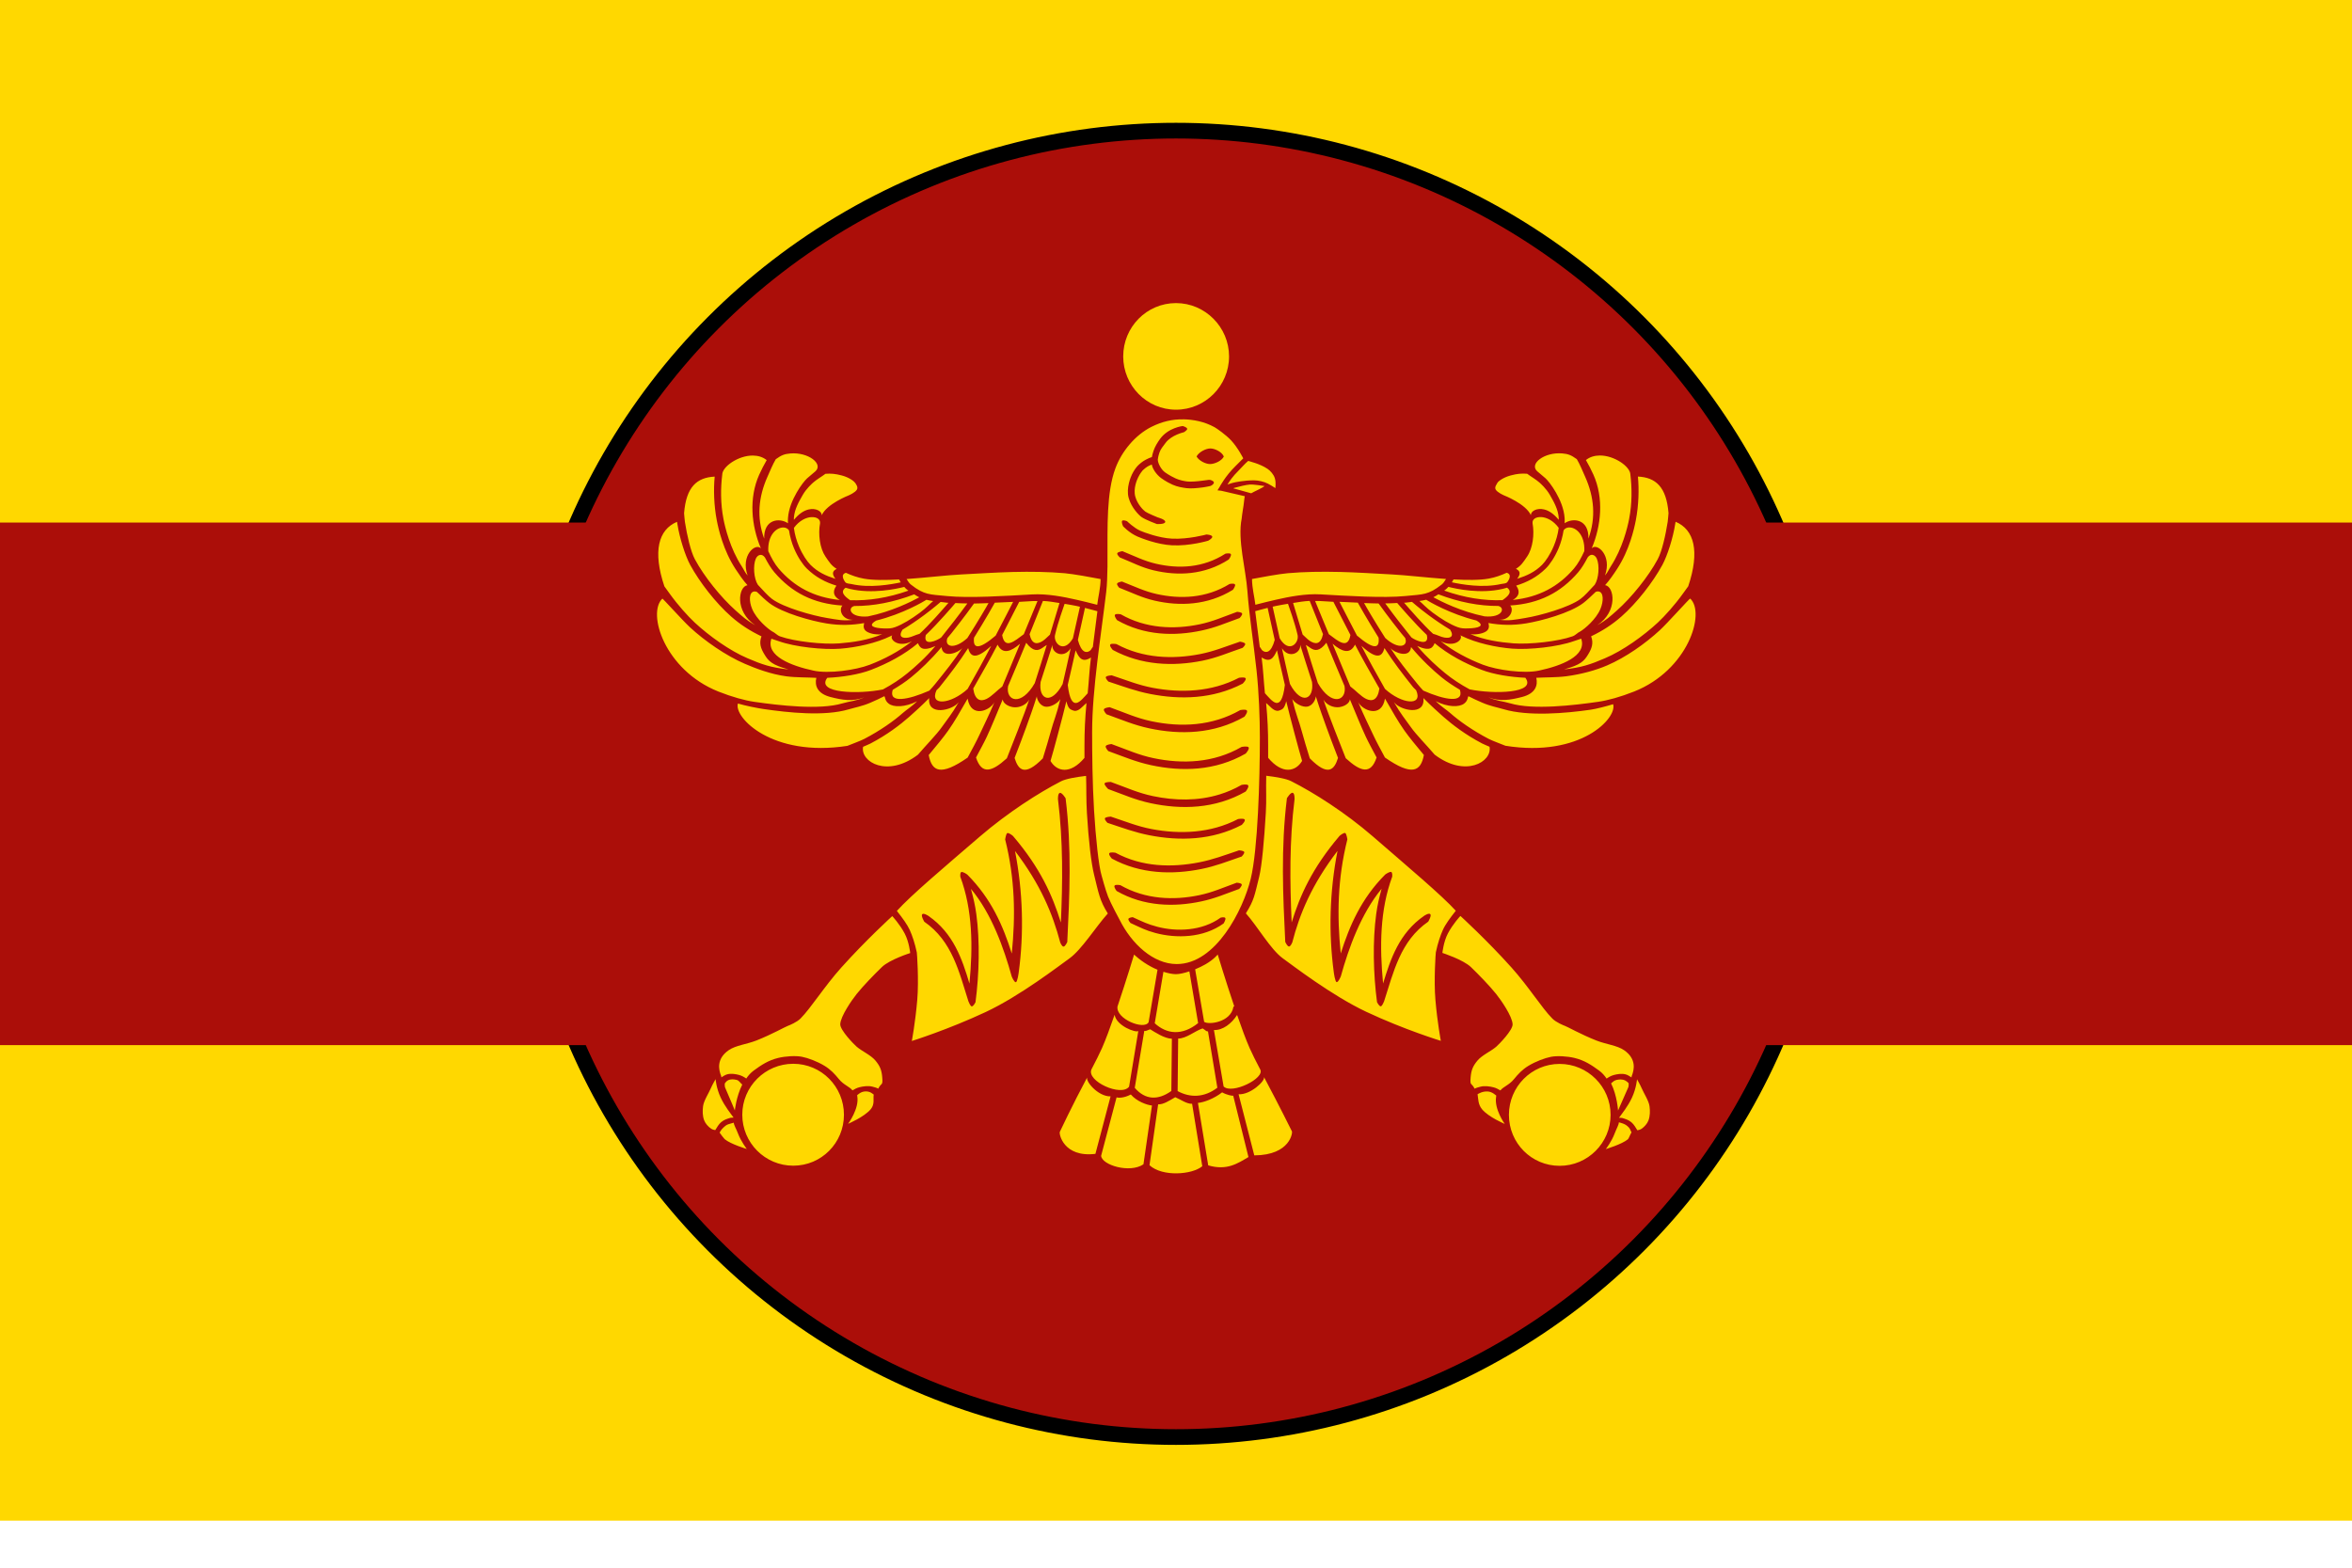
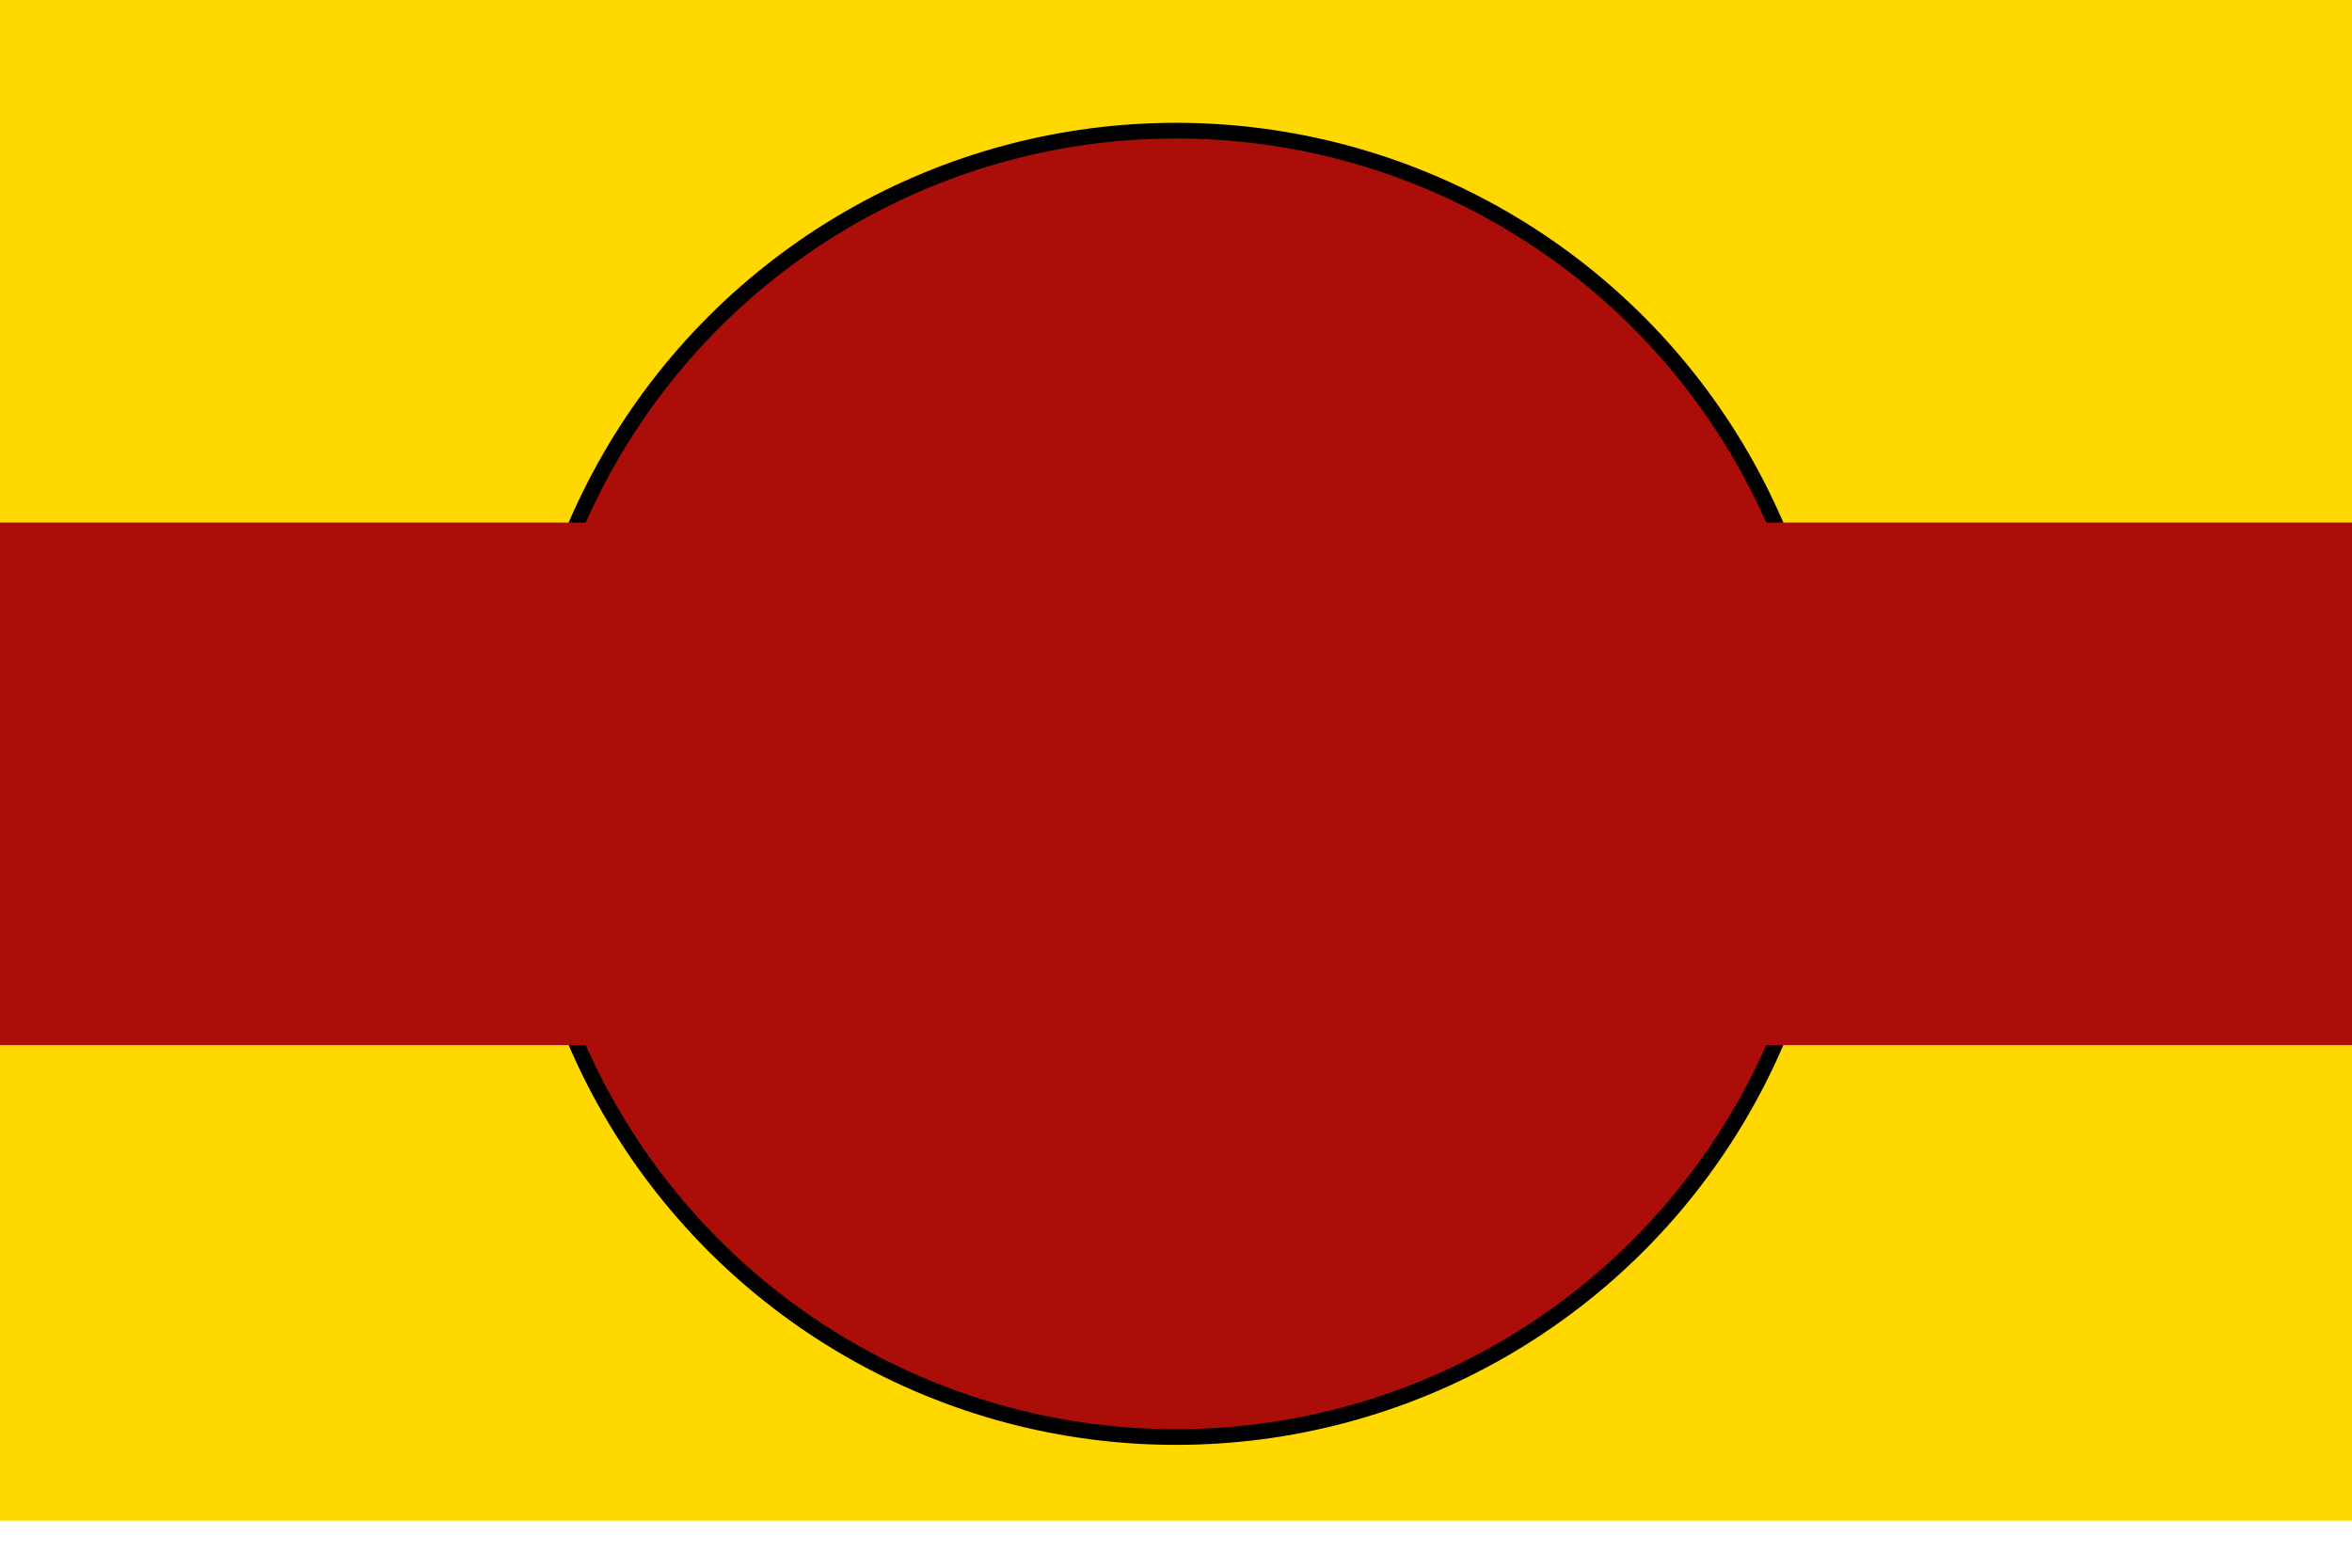
<svg xmlns="http://www.w3.org/2000/svg" width="900" height="600" version="1.1">
  <title>GeoBrol - Drapeau de l'Empire Perse (fictif)</title>
  <style>.f{ fill: #ffd800; }
    .h { fill: #ab0e09; }</style>
  <rect class="f" y="-18" width="900" height="600" />
  <g class="h">
    <circle cx="450" cy="300" r="250" stroke="#000" stroke-width="6" />
    <path d="m0 200h900v200h-900z" />
  </g>
-   <path class="f" d="m450 116c-11.2 0-20.2 9.15-20.2 20.4 0 11.2 8.99 20.4 20.2 20.4s20.3-9.14 20.3-20.4c0-11.2-9.15-20.4-20.3-20.4zm2.7 44.5c-4.04-0.08-8.08 0.85-12.1 2.87-6.2 3.12-11.4 9.38-13.8 15.9-3.43 9.23-2.98 22.4-3.02 34.2 0 0 0.023 2.23 0 3.34-0.072 3.43-0.128 6.75-0.477 9.7-1.92 16.2-5.4 37.4-5.4 53.6 0 8.12 0.098 19.3 0.737 30s1.8 21.4 2.86 24.9c0 0 1.57 5.8 2.52 8.18 1.09 2.73 4.37 8.78 4.37 8.78 4.63 9.29 12.9 17 21.9 17 15 0 25.4-20.8 28.3-32.6 2.74-11.3 3.5-37.9 3.5-54.2 0-7.18-0.344-17-1.27-25.6-1.19-11-2.82-21-3.5-30.4-0.598-8.31-3.83-19.5-2.19-27.7 0.032-0.159 0.218-2.13 0.475-3.5 0.386-2.05 0.473-3.98 0.71-5.06l-9.01-2.09-1.43-0.16 0.795-1.27s2.14-4.12 6.04-7.95c1.04-1.02 3.02-3.02 3.02-3.02s-2-4.02-4.61-6.84c-1.98-2.15-5.61-4.67-6.36-5.08-3.92-2.15-8.04-2.94-12.1-3.03zm-0.159 2.55s1.73 0.45 1.75 1.11c0.013 0.5-1.27 1.27-1.27 1.27s-4.78 1.04-7.02 4.09c-0.885 1.21-1.86 2.29-2.33 3.67s-0.636 2.52-0.636 2.71c0 1.35 1.27 3.83 2.79 4.9 1.64 1.15 3.23 1.95 4.06 2.32 1.59 0.71 3.24 1.01 4.43 1.16 1.18 0.16 3.71-0.02 5.88-0.32 0.856-0.11 1.73-0.21 2.38-0.31 0.503-0.09 1.76 0.34 1.91 0.95 0.145 0.61-0.969 1.34-1.43 1.43-0.717 0.15-1.56 0.34-2.54 0.48-2.25 0.3-4.69 0.56-6.52 0.32-1.55-0.21-3.5-0.51-5.32-1.33-0.886-0.4-2.54-1.2-4.36-2.52-1.9-1.38-3.42-3.78-3.56-5.19-0.383 0.13-0.705 0.27-1.11 0.47-0.903 0.46-1.96 1.31-2.38 1.75-0.184 0.19-1.05 1.27-1.75 2.71-0.365 0.75-1.96 4.2-1.09 7.36 0.79 2.87 3 5.13 3.82 5.72 0.9 0.649 4.77 2.23 4.77 2.23s3.02 0.771 2.86 1.75c-0.15 0.951-3.18 0.795-3.18 0.795s-4.45-1.64-5.93-2.72c-0.898-0.648-3.83-3.5-4.88-7.3-1.04-3.75 0.851-8.12 1.25-8.95 0.803-1.65 1.66-2.74 2.22-3.34 0.603-0.62 1.81-1.69 3.18-2.38 0.841-0.42 1.59-0.79 2.23-0.95 0.131-0.73 0.348-1.54 0.635-2.39 0.528-1.55 1.43-3.09 2.54-4.61 3.13-4.26 8.61-4.88 8.61-4.88zm10.6 8.59c1.74 0 4.5 1.35 5.16 3.1-0.818 1.66-3.53 2.87-5.27 2.87-1.74 0-4.3-1.32-5.16-2.91 0.859-1.66 3.53-3.06 5.27-3.06zm14.5 4.76c-1.41 1.17-2.2 2.23-3.49 3.5-2.6 2.55-3.78 4.42-4.45 5.56 0.688-0.24 0.845-0.33 1.91-0.63 1.07-0.31 4.78-1.02 8.3-0.99 1.52 0.01 3.71 0.46 5.22 1.25 1.95 1.02 2.69 1.67 2.92 1.7-0.103-0.16 0.337-1.94-0.253-3.82-0.42-1.33-1.61-2.75-2.77-3.53-2.99-2.01-6.87-2.82-7.38-3.04zm0.485 9.06c-1.35 0.12-3.8 0.69-5.88 1.28-0.21 0.06-0.125 0.1-0.318 0.16l6.84 1.9c0.878-0.56 4.44-2.09 5.1-2.77-0.407-0.05-4.1-0.71-5.74-0.57zm-48.3 13.7c0.599-0.022 1.43 0.318 1.43 0.318s2.64 2.59 5.09 3.66c1.32 0.572 7.04 2.76 12.1 3.02 6.25 0.318 13.2-1.59 13.2-1.59s2.06 0.101 2.23 0.795c0.161 0.672-1.59 1.59-1.59 1.59s-6.98 2.1-13.8 1.75c-5.66-0.288-11.6-2.66-13.2-3.34-3.22-1.4-5.56-3.98-5.56-3.98s-0.736-1.61-0.318-2.07c0.098-0.107 0.278-0.151 0.477-0.159zm-0.318 11.8c4.86 1.97 8.22 3.71 12.7 4.77 8.77 2.06 18.2 1.66 26.7-3.82 0 0 1.73-0.373 2.07 0.159 0.352 0.564-0.795 2.07-0.795 2.07-9.25 5.96-19.5 6.36-28.8 4.13-4.64-1.11-8.03-2.96-12.9-4.93 0 0-1.16-1.06-0.954-1.59 0.209-0.539 1.91-0.795 1.91-0.795zm-0.22 11.6c5.06 1.97 8.52 3.71 13.2 4.77 9.13 2.06 19.1 1.66 28-3.82 0 0 1.72-0.373 2.07 0.159 0.367 0.564-0.794 2.07-0.794 2.07-9.63 5.96-20.4 6.36-30 4.13-4.83-1.11-8.46-2.96-13.5-4.93 0 0-1.01-1.06-0.795-1.59 0.218-0.539 1.91-0.795 1.91-0.795zm44.1 11.6s1.67 0.097 1.91 0.636c0.23 0.528-0.954 1.75-0.954 1.75-5.45 1.97-9.26 3.66-14.5 4.77-10.4 2.23-22 1.98-32.4-3.97 0 0-1.19-1.5-0.795-2.07 0.374-0.532 2.23-0.159 2.23-0.159 9.54 5.47 20.4 5.88 30.2 3.82 5.05-1.06 8.85-2.8 14.3-4.77zm0.996 11.4s1.82 0.256 2.07 0.795c0.244 0.528-0.954 1.59-0.954 1.59-5.78 1.97-9.9 3.82-15.4 4.93-11.1 2.23-23.3 1.82-34.3-4.13 0 0-1.37-1.5-0.954-2.07 0.396-0.532 2.38-0.159 2.38-0.159 10.1 5.47 21.5 5.88 32 3.82 5.36-1.06 9.47-2.8 15.3-4.77zm-49 12.9c5.98 1.97 10.1 3.71 15.6 4.77 10.8 2.06 22.6 1.66 33.1-3.82 0 0 2.14-0.373 2.54 0.159 0.433 0.564-1.11 2.07-1.11 2.07-11.4 5.96-23.9 6.2-35.3 3.98-5.7-1.11-10.1-2.8-16.1-4.77 0 0-1.21-1.22-0.954-1.75 0.257-0.539 2.23-0.636 2.23-0.636zm-0.795 12.2c6.13 2.22 10.4 4.21 16.1 5.4 11.1 2.33 23.1 1.88 33.9-4.29 0 0 2.12-0.442 2.54 0.159 0.444 0.636-0.954 2.38-0.954 2.38-11.7 6.72-24.7 6.96-36.4 4.45-5.84-1.25-10.3-3.19-16.4-5.4 0 0-1.21-1.31-0.954-1.91 0.264-0.608 2.23-0.795 2.23-0.795zm0.699 14.1c6.13 2.22 10.4 4.21 16.1 5.4 11.1 2.33 23 1.88 33.7-4.29 0 0 2.28-0.442 2.7 0.159 0.444 0.636-1.11 2.38-1.11 2.38-11.7 6.72-24.5 6.96-36.2 4.45-5.84-1.25-10.3-3.19-16.4-5.4 0 0-1.21-1.31-0.954-1.91 0.264-0.608 2.23-0.795 2.23-0.795zm-9.76 12.2c-3.66 0.435-7.66 1.1-9.54 2.07-8.64 4.46-20.4 12-31 21.1-13.6 11.7-26.5 22.6-31.8 28.5 2.14 2.71 3.98 5.21 4.93 7.31 0.976 2.17 1.94 5.03 2.7 8.58 0.048 1e-3 0.824 10.6 0.159 18.3-0.76 8.77-2.07 15.6-2.07 15.6s13.7-4.27 28.3-11.1c13.2-6.19 28.2-17.8 32-20.5 4.7-3.36 10.1-12.1 14.7-17.2-3.14-5.06-3.45-7.54-5.27-14.9-1.05-4.24-2.09-12.8-2.73-23.6-0.312-5.24-0.16-8.91-0.318-14.1zm69 0c-0.158 5.24 0.153 8.91-0.159 14.1-0.642 10.8-1.5 20.2-2.54 24.5-1.82 7.37-1.95 8.93-5.09 14 4.53 5.09 9.45 13.8 14.1 17.2 3.74 2.68 18.8 14.3 32 20.5 14.6 6.86 28.5 11.1 28.5 11.1s-1.31-6.81-2.07-15.6c-0.666-7.69 0.11-18.3 0.159-18.3 0.758-3.56 1.73-6.41 2.7-8.58 0.943-2.1 2.79-4.6 4.93-7.31-5.3-5.86-18.2-16.7-31.8-28.5-10.6-9.16-22.5-16.7-31.2-21.1-1.88-0.971-5.88-1.63-9.54-2.07zm-59.4 2.34c6.13 2.22 10.4 4.21 16.1 5.4 8.27 1.74 17.1 1.93 25.5-0.663 2.84-0.876 5.63-2.07 8.34-3.63 0 0 2.12-0.442 2.54 0.159 0.444 0.636-0.953 2.38-0.953 2.38-11.7 6.72-24.7 6.96-36.4 4.45-5.84-1.25-10.1-3.19-16.2-5.4 0 0-1.64-1.58-1.38-2.18 0.263-0.608 2.49-0.528 2.49-0.528zm-19.6 4.17c0.841-0.24 2.23 2.07 2.23 2.07 2.36 19.2 1.51 37.2 0.636 55 0 0-0.762 1.72-1.43 1.75-0.63 0.025-1.27-1.59-1.27-1.59-2.87-10.9-7.53-22.2-17.3-35 3.05 15.6 3.44 31.5 1.43 46.4-0.022 0.17-0.488 3.74-1.11 3.82-0.654 0.078-1.57-2.14-1.59-2.23-3-10.8-7.67-24-15.6-33.5 0.97 3.63 1.56 5.99 2.07 9.7 1.4 10.3 1.11 22.9-0.318 33.7 0 0-0.793 1.6-1.43 1.59-0.524-0.011-1.24-1.82-1.27-1.91-3.54-11.1-6.17-23.1-16.9-30.5 0 0-1.34-2.25-0.795-2.86 0.546-0.611 2.38 0.635 2.38 0.635 9.57 6.62 12.9 16.5 15.7 25.9 1.37-14.2 1.21-28.2-3.5-40.9 0 0-0.145-1.42 0.318-1.75 0.528-0.375 2.31 0.874 2.38 0.953 9.26 9.33 13.7 19.7 17 30.2 1.47-14.6 1.24-28.6-2.54-43.7 0 0 0.338-2.13 0.795-2.38 0.517-0.288 2.07 0.929 2.23 1.11 10.5 12.3 15.1 22.8 18.3 33.1 0.68-15.4 0.897-30.9-1.11-47.2-1e-3 0-0.071-2.18 0.635-2.38zm89.2 0c0.707 0.201 0.636 2.38 0.636 2.38-2.01 16.3-1.79 31.8-1.11 47.2 3.19-10.3 7.77-20.7 18.3-33.1 0.156-0.183 1.71-1.4 2.23-1.11 0.457 0.254 0.795 2.38 0.795 2.38-3.78 15.1-4.02 29.2-2.54 43.7 3.34-10.5 7.75-20.9 17-30.2 0.079-0.079 1.86-1.33 2.38-0.953 0.463 0.328 0.318 1.75 0.318 1.75-4.7 12.7-4.86 26.7-3.5 40.9 2.86-9.4 6.17-19.3 15.7-25.9 0 0 1.84-1.25 2.38-0.635 0.546 0.61-0.795 2.86-0.795 2.86-10.7 7.39-13.3 19.4-16.9 30.5-0.027 0.086-0.748 1.9-1.27 1.91-0.638 0.013-1.43-1.59-1.43-1.59-1.43-10.8-1.72-23.4-0.318-33.7 0.508-3.71 1.1-6.07 2.07-9.7-7.91 9.58-12.6 22.7-15.6 33.5-0.024 0.087-0.936 2.3-1.59 2.23-0.624-0.074-1.09-3.64-1.11-3.82-2.01-14.9-1.62-30.9 1.43-46.4-9.8 12.8-14.5 24.1-17.3 35 0 0-0.642 1.62-1.27 1.59-0.669-0.027-1.43-1.75-1.43-1.75-0.871-17.8-1.72-35.8 0.636-55 0 0 1.38-2.31 2.23-2.07zm-69.7 9.06c5.98 1.97 10.1 3.71 15.6 4.77 10.8 2.06 22.6 1.66 33.1-3.82 0 0 2.14-0.373 2.54 0.159 0.433 0.564-1.11 2.07-1.11 2.07-11.4 5.96-23.9 6.2-35.3 3.98-5.7-1.11-10.1-2.8-16.1-4.77 0 0-1.21-1.22-0.954-1.75 0.257-0.539 2.23-0.636 2.23-0.636zm49 12.9c-1e-3 0 1.82 0.097 2.07 0.636 0.244 0.528-0.954 1.75-0.954 1.75-5.78 1.97-9.9 3.66-15.4 4.77-11.1 2.23-23.3 1.98-34.3-3.98 0 0-1.37-1.5-0.954-2.07 0.396-0.533 2.38-0.159 2.38-0.159 10.1 5.47 21.5 5.72 32 3.66 5.36-1.06 9.46-2.64 15.3-4.61zm-0.795 12.4s1.67 0.097 1.91 0.636c0.23 0.528-0.953 1.75-0.953 1.75-5.45 1.97-9.26 3.66-14.5 4.77-10.4 2.23-22 1.98-32.4-3.97 0 0-1.19-1.5-0.795-2.07 0.373-0.532 2.23-0.159 2.23-0.159 9.54 5.47 20.4 5.88 30.2 3.82 5.05-1.06 8.85-2.8 14.3-4.77zm-39.8 13.2c4.11 1.87 5.58 2.65 9.38 3.66 7.42 1.96 17.1 1.7 24.3-3.5 0 0 1.47-0.346 1.75 0.159 0.298 0.536-0.636 2.07-0.636 2.07-7.82 5.66-18.2 5.77-26.1 3.66-3.92-1.06-5.44-1.95-9.54-3.82 0 0-0.968-1.09-0.795-1.59 0.176-0.512 1.59-0.636 1.59-0.636zm-92-0.389s2.82 2.98 4.76 6.67c1.68 3.2 2.1 7.45 2.1 7.45s-7.82 2.47-10.8 5.33c-3.05 2.95-7.01 7.02-9.66 10.3-1.9 2.37-6.18 8.54-6.31 11.6-0.096 2.27 5.22 7.7 6.29 8.62 2 1.71 5.46 3.24 7.14 5.26 1.77 2.13 2.39 3.63 2.63 6.4 0.304 3.47-0.302 1.95-1.52 4.38-0.589-0.34-1.61-0.599-2.22-0.755-0.838-0.216-1.59-0.244-2.58-0.179-0.988 0.066-1.74 0.237-2.43 0.408-0.926 0.231-1.82 0.705-2.63 1.19-1.23-1.53-3.32-2.01-5.23-4.35-1.59-1.94-3.1-3.6-5.48-5.05-2.71-1.66-6.32-3.02-8.69-3.47-2.34-0.449-6.25-0.226-9.04 0.46-3.78 0.931-6.47 2.71-9.35 4.83-1.15 0.842-2.07 1.89-2.85 3.05-0.74-0.519-1.71-1.1-2.8-1.38-0.621-0.16-1.34-0.32-2.1-0.388-0.763-0.069-1.57-0.051-2.32 0.138-0.905 0.226-1.52 0.71-2.32 1.19 0.024-0.469-0.239-0.904-0.341-1.25-0.398-1.34-1.88-5.68 3.19-9.18 2.65-1.83 6.89-2.24 10.6-3.7 5.89-2.33 11.1-5.29 12-5.59 0.654-0.223 3.48-1.42 4.84-2.8 4.07-4.11 9.06-12.2 15.6-19.5 9.5-10.6 19.5-19.7 19.5-19.7zm-37.9 56.5c10.8 0 19.4 8.78 19.4 19.5 0 10.8-8.62 19.5-19.4 19.5-10.8 0-19.5-8.78-19.5-19.5 0-10.8 8.78-19.5 19.5-19.5zm-21.5 6.22c0.743 0.191 1.36 1.26 1.99 1.73-2.34 4.74-2.84 9.91-2.84 9.91s-1.17-2.91-3.72-8.77c-0.135-0.311-0.159-1.05-0.138-1.53 0.136-0.097 0.567-1.18 1.99-1.51 1.16-0.265 2.37 0.079 2.72 0.168zm52.3 5.55c-0.296 1.65 0.477 3.67-1.14 5.61-2.5 2.99-8.67 5.59-8.67 5.59s4.32-5.8 3.52-10.5c-0.01-0.059-0.036-0.41-0.048-0.467 0.367-0.222 1.27-1.29 2.99-1.42 2.02-0.151 2.99 0.992 3.35 1.21zm-60.5-5.92s-1.26 2.17-1.81 3.47c-0.813 1.91-2.72 4.8-2.99 6.87-0.238 1.83-0.233 3.72 0.415 5.45 0.463 1.24 1.59 2.48 2.68 3.21 0.655 0.439 1.57 0.526 1.57 0.526 0.601-0.951 1.26-2.21 2.29-3.07 1.12-0.936 2.29-1.25 3.54-1.64 0.252-0.078 0.958-0.015 1.18-0.075-1.12-1.56-3.36-4.28-4.93-7.64-1.7-3.63-1.96-7.1-1.96-7.1zm6.96 16.7c-0.25 0.067-0.454 0.103-0.748 0.194-1.15 0.357-1.76 0.408-2.56 1.08-1.11 0.922-1.57 1.49-2.13 2.51 0.491 0.709 1.62 2.23 1.94 2.51 2.3 1.93 8.46 3.76 8.46 3.76s-2.25-2.94-3.35-5.9c-0.694-1.87-1.6-3.2-1.62-4.16zm278-79.1s-2.82 2.98-4.76 6.67c-1.68 3.2-2.1 7.45-2.1 7.45s7.9 2.55 10.9 5.4c3.05 2.95 7.01 7.02 9.66 10.3 1.9 2.37 6.18 8.54 6.31 11.6 0.096 2.27-5.22 7.7-6.29 8.62-2 1.71-5.46 3.24-7.14 5.26-1.77 2.13-2.39 3.63-2.63 6.4-0.304 3.47 0.302 1.95 1.52 4.38 0.589-0.34 1.61-0.599 2.22-0.755 0.838-0.216 1.59-0.244 2.58-0.179 0.988 0.066 1.74 0.237 2.43 0.408 0.925 0.231 1.82 0.705 2.63 1.19 1.23-1.53 3.32-2.01 5.23-4.35 1.59-1.94 3.1-3.6 5.48-5.05 2.71-1.66 6.32-3.02 8.69-3.47 2.34-0.449 6.25-0.226 9.04 0.46 3.78 0.931 6.47 2.71 9.35 4.83 1.15 0.842 2.07 1.89 2.85 3.05 0.74-0.519 1.71-1.1 2.8-1.38 0.62-0.16 1.34-0.32 2.1-0.388 0.763-0.069 1.57-0.051 2.32 0.138 0.905 0.226 1.52 0.71 2.32 1.19-0.024-0.469 0.239-0.904 0.341-1.25 0.399-1.34 1.88-5.68-3.19-9.18-2.65-1.83-6.89-2.24-10.6-3.7-5.89-2.33-11.1-5.29-12-5.59-0.654-0.223-3.48-1.42-4.84-2.8-4.07-4.11-9.06-12.2-15.6-19.5-9.5-10.6-19.5-19.7-19.5-19.7zm38 56.6c-10.8 0-19.4 8.78-19.4 19.5 0 10.8 8.62 19.5 19.4 19.5s19.5-8.78 19.5-19.5c0-10.8-8.78-19.5-19.5-19.5zm21.5 6.22c-0.743 0.191-1.18 0.755-1.81 1.22 2.34 4.74 2.66 10.4 2.66 10.4s1.38-3.06 3.93-8.91c0.135-0.311 0.159-1.05 0.138-1.53-0.136-0.097-0.774-1.04-2.2-1.36-1.16-0.265-2.37 0.079-2.72 0.168zm-52.9 5.39c0.297 1.65 0.108 3.83 1.73 5.77 2.5 2.99 8.67 5.59 8.67 5.59s-4.1-5.66-3.3-10.4c0.01-0.059 0.037-0.41 0.048-0.467-0.367-0.222-1.5-1.42-3.21-1.55-2.02-0.151-3.57 0.831-3.94 1.05zm61-5.75s1.26 2.17 1.81 3.47c0.812 1.91 2.72 4.8 2.99 6.87 0.237 1.83 0.232 3.72-0.416 5.45-0.463 1.24-1.59 2.48-2.68 3.21-0.655 0.439-1.57 0.526-1.57 0.526-0.601-0.951-1.26-2.21-2.29-3.07-1.12-0.936-2.29-1.25-3.54-1.64-0.252-0.078-0.958-0.015-1.18-0.075 1.12-1.56 3.36-4.28 4.93-7.64 1.7-3.63 1.96-7.1 1.96-7.1zm-6.93 16.5c0.25 0.067 0.454 0.103 0.748 0.194 1.15 0.357 1.73 0.584 2.54 1.26 1.11 0.922 0.991 1.38 1.55 2.4-0.491 0.709-1.04 2.35-1.37 2.62-2.3 1.93-8.46 3.76-8.46 3.76s2.25-2.94 3.35-5.9c0.694-1.87 1.62-3.37 1.64-4.33zm-317-256c-2.27 0.19-3.44 0.63-5.61 2.2-1.17 1.96-2.15 4.41-3.18 6.71-3.49 7.8-4.18 15.7-1.26 23.7-0.212-7.58 5.97-8.06 9.1-5.89-0.02-0.628-0.043-1.28 0-1.91 0.255-3.71 1.78-7.13 3.34-9.86 1.56-2.73 3.18-4.68 3.97-5.41 1.03-0.94 2.15-1.77 3.18-2.7 3.17-2.85-2.72-7.4-9.54-6.84zm-14.3 0.8c-5.65-0.08-11.8 4.27-11.8 7.31-0.609 5.02-0.708 10.9 0.476 17 0.606 3.14 2.55 11.3 7 18.1 1 1.54 1 2.04 2.23 3.5-2.74-7.69 3.02-12.6 5.08-10.4-3.66-8.7-4.67-19.2-0.636-28.2 0.88-1.97 1.85-3.81 2.86-5.56-1.52-1.24-3.36-1.72-5.25-1.75zm27.7 6.98c-1.31 1-3.47 2.24-4.69 3.35-0.393 0.36-2.56 2.22-4.02 4.77-1.46 2.56-3.15 5.46-3.37 8.72-0.017 0.259 5e-3 0.534 0 0.795 1.9-2.3 3.73-3.52 5.58-3.97 2.86-0.695 5.21 0.736 5.05 2.23 1.98-4.41 10.3-7.61 10.3-7.61 0.193-0.089 2.52-1.1 3.18-2.22 0.579-0.98-0.397-2.15-0.636-2.55-0.279-0.46-2-2.03-5.09-2.86-2.49-0.67-4.15-0.81-6.35-0.65zm-42.4 1.08c-6.83 0.34-10.9 3.96-11.7 14 0.143 1.12 0.115 2.06 0.318 3.34 0.816 5.14 2.2 11.3 3.82 14.3 3.52 6.58 9.98 14.6 15.6 19.6 2.64 2.32 4.13 3.77 7.49 5.62-7.91-5.23-6.5-14.8-2.96-15.3-1.72-1.9-3.2-4.09-4.6-6.22-4.7-7.19-6.52-15.3-7.15-18.6-1.12-5.78-1.27-11.9-0.81-16.7zm37 15.5c-2.04 0.123-4.62 1.31-6.68 4.13 0.306 2.43 0.999 4.84 1.91 7 1.34 3.19 3.13 5.84 4.45 7.15 2.78 2.76 5.75 4.13 9.54 5.35-1.65-2.16-0.901-3.13 0.477-3.82-2.06-1.27-2.8-2.52-4.3-4.72-2.16-3.17-2.84-8.54-2.07-12.7 0.197-1.57-1.3-2.51-3.34-2.38zm-51.4 1.8c-7.16 3-9.33 11.3-4.84 24.7 0.872 1.25 0.94 1.29 2.07 2.86 3.1 4.32 6.91 8.54 9.54 11 5.48 5.08 13.4 10.8 20.3 13.7 5.44 2.34 8.87 3.52 15.6 4.25-6.38-1.76-7.65-3.18-9.19-5.7-1.44-2.35-2.15-4.36-1.16-6.97-4.46-2.14-8.08-4.49-11.6-7.58-5.84-5.15-12-13-15.7-19.8-1.91-3.57-4.04-10.3-4.86-15.5-0.083-0.524-0.083-0.451-0.159-0.954zm40.8 2.18c-2.59-0.14-6.16 2.72-5.88 9.06 1.17 2.54 2.43 4.87 3.98 6.68 5.88 6.86 13.4 11 23.4 12-2.14-1.16-3.11-2.96-1.31-5.49-4.17-1.28-7.88-3.18-11.3-6.52-1.63-1.61-3.49-4.38-4.93-7.79-0.876-2.08-1.53-4.44-1.91-6.84-0.479-0.703-1.2-1.07-2.07-1.11zm-9.06 10.5c-0.647 0.117-1.24 0.641-1.59 1.43-1.12 2.52-0.777 7.63 0.795 10 2.17 2.32 3.82 4.22 5.4 5.4 4.39 3.3 15.6 6.42 21.1 7.31 4.01 0.654 6.15 1.19 9.99 0.687-4.28 0.131-5.66-3.84-4.15-5.46-11.2-0.708-19.4-5.02-26-12.7-1.39-1.62-2.55-3.6-3.66-5.72-0.597-0.808-1.26-1.07-1.91-0.954zm96.8 6.52c-6.87 0.176-13.7 0.64-19.9 0.954-5.42 0.276-13.2 1.21-20.8 1.75 0.576 0.971 1.14 1.71 1.59 2.07 2.68 2.13 4.47 2.99 6.36 3.5s4.1 0.604 7.63 0.954c8.32 0.824 22.2-0.047 32.4-0.636 5.8-0.334 12.1 0.905 17.2 2.07 2.54 0.581 4.81 1.14 6.52 1.59 0.528 0.139 0.871 0.232 1.27 0.318 6e-3 -0.047-5e-3 -0.112 0-0.159 0.348-2.94 1.24-6.15 1.27-9.7-3.55-0.695-10.4-1.93-13.7-2.23-6.13-0.541-13-0.653-19.9-0.477zm-63.9 0.318c-2.44 0.677-0.425 3.34-0.318 3.5 0.477 0.708 1.64 0.624 2.38 0.795 7.12 1.64 15.2 0.153 18.9-0.636-0.223-0.361-0.416-0.726-0.636-1.11-5.06 0.269-9.91 0.337-13.5-0.318-2.49-0.453-4.71-1.26-6.84-2.23zm22.3 5.4c-3.03 0.768-12.1 2.77-20.7 0.795-0.532-0.123-1.17-0.329-1.75-0.477-2.2 1.56-0.435 3.27 1.75 4.77 6.98 0.261 14.5-0.9 22.3-3.66-0.236-0.178-0.391-0.283-0.636-0.477-0.334-0.266-0.657-0.608-0.954-0.954zm-57.4 1.75c-2.06 0.208-2.03 3.74-0.795 6.68 1.69 4.04 6.09 7.66 7.63 8.58 1.18 0.531 1.87 1.49 3.02 1.91 5.56 2 16.6 3.16 22.6 2.7 5.34-0.414 11.2-1.28 16.5-3.51-2.74 0.309-5.35-0.398-6.37-1.37-1.18-1.13-0.513-2.59-0.506-2.9-4.71 0.825-9.32 0.966-14.4 0.141-5.79-0.944-16.8-3.92-21.9-7.79-1.27-0.952-3.13-2.7-4.77-4.29-0.379-0.115-0.66-0.189-0.954-0.159zm61.2 1.11c-7.86 3-15.6 4.49-22.9 4.45-2.71 0.643-1.73 4.61 5.25 3.98 9.02-1.85 16.5-5.63 19.6-7.31-0.617-0.281-1.25-0.717-1.91-1.11zm-96.3 1.59c-6.02 5.5 0.798 27.4 21.4 35.6 5.24 2.08 10.1 3.41 13.8 3.94 9.26 1.34 24.9 3.19 33.6 0.594 3-0.891 5.23-0.87 8.4-2.32-4.41 1.71-8.37 1.04-12.9-0.124-5.09-1.31-6.12-4.39-5.44-7.34-3.02-0.195-7.73-0.09-11.5-0.586-5.88-0.782-11.7-3-15.9-4.81-7.12-3.06-15.3-8.7-21-14-2.91-2.7-10.4-11.1-10.6-11zm101 0.477c-1.08 0.668-8.96 5.4-19.2 7.95-3.71 2.13-0.615 2.92 3.02 3.02 1.6 0.043 2.71 0.04 4.13-0.477 2.93-1.06 6.31-3.17 9.54-5.56 2.65-1.97 3.95-3.56 5.09-4.45-0.875-0.133-1.72-0.257-2.54-0.477zm40.9 0.477c-1.63 0.094-3.63 0.217-5.4 0.318-0.337 0.678-3.84 7.5-6.52 12.7 0.976 5.66 4.67 2.37 8.27-0.318 2.09-5.13 4.92-11.9 5.25-12.7-0.527 5e-3 -1.07-0.029-1.59 0zm3.66 0c-0.168 0.425-2.99 7.51-5.09 12.7 0.869 4.04 2.92 3.97 5.09 2.54 0.923-0.607 1.74-1.56 2.7-2.38 1.49-4.9 3.41-11.3 3.66-12.1-2.14-0.343-4.2-0.702-6.36-0.795zm-39.1 0.318c-0.36 0.305-2.78 2.43-6.36 5.09-2.68 1.99-5.58 3.95-8.27 5.56-1.7 2.74-0.032 3.4 2.22 3.02 1.35-0.227 2.67-1.01 4.29-1.43 3.54-3.18 9.1-9.58 11.1-11.9-0.145-0.013-0.335 0.014-0.477 0-0.992-0.098-1.73-0.234-2.54-0.318zm27.7 0c-2.36 0.129-4.58 0.221-7 0.318-0.329 0.595-3.47 6.23-7.95 13.4-0.497 4.3 1.79 4.72 8.27-0.795 2.68-5.21 6.11-11.7 6.68-12.9zm-22.1 0.477c-0.747 0.889-6.91 8.05-11.3 12.2-1.18 4.65 4.44 2.06 5.88 0.954 0.825-0.999 1.6-2.04 2.38-3.02 3.74-4.67 6.23-8.1 7.63-10-1.69-0.013-3.1-0.078-4.61-0.159zm12.7 0c-1.9 0.062-3.75 0.145-5.56 0.159-0.641 0.892-3.96 5.51-8.58 11.3-0.505 0.631-1.07 1.27-1.59 1.91-1.26 3.29 2.56 4.63 7.63 0 4.18-6.55 7.3-11.9 8.11-13.4zm29.1 0.318c-0.223 0.751-2.56 7.01-3.66 11.9-0.674 3.01 3.26 7.33 6.84 1.27 1.11-4.9 2.54-11.3 2.7-12.1-0.522-0.126-0.875-0.191-1.43-0.318-1.37-0.312-2.96-0.519-4.45-0.795zm7.79 1.59c-0.182 0.827-1.57 7.25-2.7 12.2 1.36 5.02 3.29 5.07 4.61 4.13 0.558-0.396 0.639-1.01 1.11-1.43 0.604-4.6 1.23-9.49 1.75-13.7-0.525-0.147-1.08-0.3-1.75-0.477-0.818-0.216-2.02-0.539-3.02-0.795zm-73.9 10.5c-0.09 0.045-0.23 0.116-0.318 0.159-5.66 2.78-13.2 4.39-19.4 4.88-6.39 0.496-17.4-0.663-23.5-2.86-0.261-0.093-2.6-0.854-2.86-0.954-2.28 6.65 7.73 10.4 16.1 12.2 5.65 1.27 16.1-0.16 21.5-2.23 5.54-2.13 11.3-5.12 16.2-9.03-5.09 2.7-8.74-0.614-7.58-2.2zm10.1 2.86c-5.3 4.47-11.7 7.84-18.1 10.3-4.57 1.76-11.1 2.78-16.7 3.02-4.51 6.02 12.2 6.32 21.3 4.45 3.47-1.86 6.68-3.98 9.38-6.2 2.93-2.4 6.8-5.8 10.7-10.4-5.12 2.27-5.98 0.501-6.68-1.11zm41.3-0.031c-2.37 5.86-4 9.55-6.9 16.5-1.03 5.77 5.02 7.98 10.2-1.11 1.99-6.26 2.91-9.07 4.59-14.6-0.698 0.382-1.03 0.666-1.69 1.12-1.72 1.19-3.53 1.47-6.17-1.96zm-2.35 0.346c-3.45 2.95-6.64 4.23-8.58 0.318-3.14 6.04-5.48 10-9.32 16.8 0.628 4.5 2.79 5.09 5.09 3.97 2.01-0.977 4.08-3.32 6.04-4.77 2.86-6.8 4.39-10.5 6.78-16.3zm12.4 0.408c-1.63 5.39-2.56 7.95-4.52 14.2-0.898 6.75 4.07 8.99 8.43 0.795 1.4-5.93 1.93-8.6 3.09-13.7-2.69 4.19-7.33 1.81-7-1.27zm-23.5 0.443c-6.19 5.72-7.94 3.79-8.74 0.795-3.43 5.32-6.78 9.71-11 15-0.322 0.399-0.764 0.713-1.11 1.11-2.83 6.24 5.49 5.39 11.9-0.477 3.72-6.58 5.86-10.4 8.98-16.4zm-18.9 0.383c-4.2 5.01-8.31 8.84-11.7 11.6-2.08 1.7-4.49 3.28-7 4.77-1.71 5.28 5.82 3.93 14 0.318 0.813-0.861 1.54-1.69 2.23-2.54 3.95-4.9 7.24-8.97 10.4-13.8-1.37 1.77-7.54 4.23-7.95-0.318zm51.3 1.21c-1.14 5-1.66 7.47-3.03 13.3 1.35 11.4 5.11 5.86 7.63 3.18 0.519-5.09 0.612-8.68 1.26-13.7-3.15 2.09-4.56 0.356-5.87-2.72zm-5.84 18.7c-1.18 1.84-4.08 3.25-5.84 2.9-2.24-0.453-3.23-3.09-3.18-3.96-1.72 5.42-2.72 8.04-4.06 11.8-1.06 2.98-2.82 7.57-4.45 11.8 1.43 4.65 3.86 7.21 10.8 0.16 1.12-3.64 2.36-7.69 3.02-10.2 1.11-4.15 2.28-6.55 3.7-12.5zm-11.9 0.138c-1.08 2.03-3.78 3.3-6.15 2.97-2.21-0.312-3.96-1.66-4.02-2.99-2.7 6.44-4.06 9.92-6.09 14.3-0.931 2.01-2.61 5.09-4.13 7.95 2.18 6.65 6.05 5.53 11.8 0.291 1.72-4.36 6.92-17.4 8.56-22.5zm-13.3 0.962c-1.57 3.25-9 6.45-10.3-1.26-2.97 5.16-4.98 8.74-7.42 12.2-1.82 2.58-4.69 6.06-7.47 9.38 1.19 6.28 4.5 8.21 14.9 0.975 1.68-3.11 3.47-6.46 4.45-8.58 1.92-4.16 3.27-6.66 5.83-12.7zm-42.2-2.19c-1.57 0.801-3.38 1.66-5.28 2.47-3.23 1.39-5.67 1.77-8.27 2.54-9.4 2.79-23.3 1.25-32.7-0.117-2.12-0.307-6.91-1.24-9.75-2.1-1.69 5.15 12.9 20.7 41.9 16.2 1.81-0.765 4.82-1.81 6.44-2.65 6.11-3.18 11.4-6.94 14.7-9.88 1.63-1.43 3.14-2.22 5.55-4.54-4.62 2.35-9.01 2.38-10.9 0.909-1.54-1.17-1.28-2.56-1.65-2.79zm69.7 1.88c-1.43 5.99-5.04 19.5-6.09 22.9 2.42 4.08 7.52 5.34 13-1.19-0.017-1.54 0-3.41 0-4.77 0-5.4 0.207-10.2 0.772-16.2-0.496 0.456-0.602 0.486-1.25 1.13-1.2 1.19-2.48 2.25-3.85 1.71-1.09-0.429-1.86-0.54-2.61-3.58zm-41.3 0.488c-2.29 3.04-12 5.36-11.2-1.65-2.95 2.97-5.72 5.47-7.65 7.17-3.45 3.04-8.49 6.9-14.8 10.2-0.882 0.46-1.92 0.836-2.86 1.27-1.06 5.84 9.32 11.9 21 3.02 3.12-3.66 7.13-7.7 9.09-10.5 2.19-3.12 3.77-4.87 6.44-9.49zm231-95.3c2.27 0.19 3.44 0.63 5.61 2.2 1.17 1.96 2.15 4.41 3.18 6.71 3.49 7.8 4.18 15.7 1.26 23.7 0.212-7.58-5.97-8.06-9.1-5.89 0.02-0.628 0.043-1.28 0-1.91-0.254-3.71-1.78-7.13-3.34-9.86-1.56-2.73-3.18-4.68-3.97-5.41-1.03-0.94-2.15-1.77-3.18-2.7-3.17-2.85 2.72-7.4 9.54-6.84zm14.3 0.8c5.65-0.08 11.8 4.27 11.8 7.31 0.608 5.02 0.707 10.9-0.477 17-0.606 3.14-2.55 11.3-7 18.1-1 1.54-1 2.04-2.23 3.5 2.74-7.69-3.02-12.6-5.08-10.4 3.66-8.7 4.67-19.2 0.636-28.2-0.88-1.97-1.85-3.81-2.86-5.56 1.52-1.24 3.36-1.72 5.25-1.75zm-27.7 6.98c1.31 1 3.47 2.24 4.69 3.35 0.393 0.36 2.56 2.22 4.02 4.77 1.46 2.56 3.15 5.46 3.37 8.72 0.017 0.259-5e-3 0.534 0 0.795-1.9-2.3-3.73-3.52-5.58-3.97-2.86-0.695-5.21 0.736-5.05 2.23-1.98-4.41-10.3-7.61-10.3-7.61-0.193-0.089-2.52-1.1-3.18-2.22-0.578-0.98 0.468-2.12 0.636-2.55 0.181-0.46 2-2.03 5.09-2.86 2.49-0.67 4.15-0.81 6.35-0.65zm42.4 1.08c6.83 0.34 10.9 3.96 11.7 14-0.142 1.12-0.115 2.06-0.318 3.34-0.816 5.14-2.2 11.3-3.82 14.3-3.52 6.58-9.98 14.6-15.6 19.6-2.64 2.32-4.13 3.77-7.49 5.62 7.91-5.23 6.5-14.8 2.96-15.3 1.72-1.9 3.2-4.09 4.6-6.22 4.7-7.19 6.52-15.3 7.15-18.6 1.12-5.78 1.27-11.9 0.81-16.7zm-37 15.5c2.04 0.123 4.62 1.31 6.68 4.13-0.306 2.43-0.999 4.84-1.91 7-1.34 3.19-3.13 5.84-4.45 7.15-2.78 2.76-5.75 4.13-9.54 5.35 1.65-2.16 0.901-3.13-0.477-3.82 2.06-1.27 2.8-2.52 4.3-4.72 2.16-3.17 2.84-8.54 2.07-12.7-0.198-1.57 1.3-2.51 3.34-2.38zm51.4 1.8c7.16 3 9.33 11.3 4.84 24.7-0.872 1.25-0.94 1.29-2.07 2.86-3.1 4.32-6.91 8.54-9.54 11-5.48 5.08-13.4 10.8-20.3 13.7-5.44 2.34-8.87 3.52-15.6 4.25 6.38-1.76 7.65-3.18 9.19-5.7 1.44-2.35 2.15-4.36 1.16-6.97 4.46-2.14 8.08-4.49 11.6-7.58 5.84-5.15 12-13 15.7-19.8 1.91-3.57 4.04-10.3 4.86-15.5 0.083-0.524 0.083-0.451 0.159-0.954zm-40.8 2.18c2.59-0.14 6.16 2.72 5.88 9.06-1.17 2.54-2.43 4.87-3.98 6.68-5.88 6.86-13.4 11-23.4 12 2.14-1.16 3.11-2.96 1.31-5.49 4.17-1.28 7.88-3.18 11.3-6.52 1.63-1.61 3.49-4.38 4.93-7.79 0.876-2.08 1.53-4.44 1.91-6.84 0.479-0.703 1.2-1.07 2.07-1.11zm9.06 10.5c0.647 0.117 1.24 0.641 1.59 1.43 1.12 2.52 0.777 7.63-0.795 10-2.17 2.32-3.82 4.22-5.4 5.4-4.39 3.29-15.6 6.42-21.1 7.31-4.01 0.654-6.15 1.19-9.99 0.687 4.28 0.131 5.66-3.84 4.15-5.46 11.2-0.708 19.4-5.02 26-12.7 1.39-1.62 2.55-3.6 3.66-5.72 0.597-0.808 1.26-1.07 1.91-0.954zm-96.8 6.52c6.87 0.176 13.7 0.639 19.9 0.954 5.42 0.276 13.2 1.21 20.8 1.75-0.576 0.972-1.14 1.71-1.59 2.07-2.68 2.13-4.47 2.99-6.36 3.5s-4.1 0.604-7.63 0.954c-8.32 0.824-22.2-0.047-32.4-0.636-5.8-0.334-12.1 0.905-17.2 2.07-2.54 0.581-4.81 1.14-6.52 1.59-0.527 0.139-0.871 0.232-1.27 0.318-6e-3 -0.047 5e-3 -0.112 0-0.159-0.348-2.94-1.24-6.15-1.27-9.7 3.55-0.694 10.4-1.93 13.7-2.22 6.13-0.541 13-0.653 19.9-0.477zm63.9 0.318c2.44 0.677 0.425 3.34 0.318 3.5-0.477 0.708-1.64 0.624-2.38 0.795-7.12 1.64-15.2 0.153-18.9-0.636 0.223-0.361 0.416-0.726 0.637-1.11 5.06 0.27 9.91 0.338 13.5-0.317 2.49-0.453 4.71-1.26 6.84-2.23zm-22.3 5.4c3.03 0.768 12.1 2.77 20.7 0.795 0.532-0.123 1.17-0.329 1.75-0.477 2.2 1.56 0.435 3.27-1.75 4.77-6.98 0.262-14.5-0.899-22.3-3.66 0.236-0.178 0.392-0.283 0.636-0.477 0.334-0.266 0.657-0.608 0.954-0.954zm57.4 1.75c2.06 0.208 2.03 3.74 0.795 6.68-1.69 4.04-6.09 7.66-7.63 8.58-1.18 0.531-1.87 1.49-3.02 1.91-5.56 2-16.6 3.16-22.6 2.7-5.34-0.414-11.2-1.28-16.5-3.51 2.74 0.309 5.35-0.398 6.37-1.37 1.18-1.13 0.513-2.59 0.506-2.9 4.71 0.825 9.32 0.966 14.4 0.141 5.79-0.944 16.8-3.92 21.9-7.79 1.27-0.952 3.13-2.7 4.77-4.29 0.379-0.116 0.66-0.189 0.954-0.159zm-61.2 1.11c7.86 3 15.6 4.49 22.9 4.45 2.71 0.643 1.73 4.61-5.25 3.98-9.02-1.85-16.5-5.63-19.6-7.31 0.617-0.281 1.25-0.717 1.91-1.11zm96.3 1.59c6.02 5.5-0.798 27.4-21.4 35.6-5.24 2.08-10.1 3.41-13.8 3.94-9.26 1.34-24.9 3.19-33.6 0.594-3-0.891-5.23-0.87-8.4-2.32 4.41 1.71 8.37 1.04 12.9-0.124 5.09-1.31 6.12-4.39 5.44-7.34 3.02-0.195 7.73-0.09 11.5-0.586 5.88-0.782 11.4-2.34 15.6-4.15 7.12-3.06 14.5-8.26 20.2-13.5 2.91-2.7 11.4-12.2 11.6-12.1zm-101 0.477c1.08 0.668 8.96 5.4 19.2 7.95 3.71 2.13 0.615 2.92-3.02 3.02-1.6 0.043-2.71 0.04-4.13-0.477-2.93-1.06-6.31-3.17-9.54-5.56-2.65-1.97-3.95-3.56-5.09-4.45 0.875-0.133 1.72-0.257 2.54-0.477zm-40.9 0.477c1.63 0.094 3.63 0.217 5.4 0.318 0.337 0.678 3.84 7.5 6.52 12.7-0.976 5.66-4.67 2.37-8.27-0.318-2.09-5.13-4.92-11.9-5.25-12.7 0.527 5e-3 1.07-0.029 1.59 0zm-3.66 0c0.168 0.425 2.99 7.51 5.09 12.7-0.869 4.04-2.92 3.97-5.09 2.54-0.923-0.607-1.74-1.56-2.7-2.38-1.49-4.9-3.41-11.3-3.66-12.1 2.14-0.343 4.2-0.702 6.36-0.795zm39.1 0.318c0.36 0.305 2.78 2.43 6.36 5.09 2.68 1.99 5.58 3.95 8.27 5.56 1.7 2.74 0.031 3.4-2.23 3.02-1.35-0.227-2.67-1.01-4.29-1.43-3.54-3.18-9.1-9.58-11.1-11.9 0.145-0.013 0.335 0.014 0.477 0 0.992-0.098 1.73-0.234 2.54-0.318zm-27.7 0c2.36 0.129 4.58 0.221 7 0.318 0.329 0.595 3.47 6.23 7.95 13.4 0.497 4.3-1.79 4.72-8.27-0.795-2.68-5.21-6.11-11.7-6.68-12.9zm22.1 0.477c0.747 0.889 6.91 8.05 11.3 12.2 1.18 4.65-4.44 2.06-5.88 0.954-0.826-0.999-1.6-2.04-2.38-3.02-3.74-4.67-6.23-8.1-7.63-10 1.69-0.013 3.1-0.078 4.61-0.159zm-12.7 0c1.9 0.062 3.75 0.145 5.56 0.159 0.641 0.892 3.96 5.51 8.58 11.3 0.505 0.631 1.07 1.27 1.59 1.91 1.26 3.29-2.56 4.63-7.63 0-4.18-6.55-7.3-11.9-8.11-13.4zm-29.1 0.318c0.223 0.751 2.56 7.01 3.66 11.9 0.674 3.01-3.26 7.33-6.84 1.27-1.11-4.9-2.54-11.3-2.7-12.1 0.522-0.126 0.875-0.191 1.43-0.318 1.37-0.312 2.96-0.519 4.45-0.795zm-7.79 1.59c0.183 0.827 1.57 7.25 2.7 12.2-1.36 5.02-3.29 5.07-4.61 4.13-0.557-0.396-0.639-1.01-1.11-1.43-0.603-4.6-1.23-9.49-1.75-13.7 0.525-0.147 1.08-0.3 1.75-0.477 0.818-0.216 2.02-0.539 3.02-0.795zm73.9 10.5c0.09 0.045 0.23 0.116 0.318 0.159 5.66 2.78 13.2 4.39 19.4 4.88 6.39 0.496 17.4-0.663 23.5-2.86 0.261-0.093 2.6-0.854 2.86-0.954 2.28 6.65-7.73 10.4-16.1 12.2-5.65 1.27-16.1-0.16-21.5-2.23-5.54-2.13-11.3-5.12-16.2-9.03 5.09 2.7 8.74-0.614 7.58-2.2zm-10.1 2.86c5.3 4.47 11.7 7.84 18.1 10.3 4.57 1.76 11.1 2.78 16.7 3.02 4.51 6.02-12.2 6.32-21.3 4.45-3.47-1.86-6.68-3.98-9.38-6.2-2.93-2.4-6.8-5.8-10.7-10.4 5.12 2.27 5.98 0.501 6.68-1.11zm-41.3-0.031c2.37 5.86 4 9.55 6.9 16.5 1.03 5.77-5.02 7.98-10.2-1.11-1.99-6.26-2.91-9.07-4.59-14.6 0.698 0.382 1.03 0.666 1.69 1.12 1.72 1.19 3.53 1.47 6.17-1.96zm2.35 0.346c3.45 2.95 6.64 4.23 8.58 0.318 3.14 6.04 5.48 10 9.32 16.8-0.628 4.5-2.79 5.09-5.09 3.97-2.01-0.977-4.08-3.32-6.04-4.77-2.86-6.8-4.39-10.5-6.78-16.3zm-12.4 0.408c1.63 5.39 2.56 7.95 4.52 14.2 0.898 6.75-4.07 8.99-8.43 0.795-1.4-5.93-1.93-8.6-3.09-13.7 2.69 4.19 7.33 1.81 7-1.27zm23.5 0.443c6.19 5.72 7.94 3.79 8.74 0.795 3.43 5.32 6.78 9.71 11 15 0.321 0.399 0.763 0.713 1.11 1.11 2.83 6.24-5.49 5.39-11.9-0.477-3.72-6.58-5.86-10.4-8.98-16.4zm18.9 0.383c4.2 5.01 8.32 8.84 11.7 11.6 2.08 1.7 4.49 3.28 7 4.77 1.71 5.28-5.82 3.93-14 0.318-0.813-0.861-1.54-1.69-2.23-2.54-3.95-4.9-7.24-8.97-10.4-13.8 1.37 1.77 7.54 4.23 7.95-0.318zm-51.3 1.21c1.14 5 1.66 7.47 3.03 13.3-1.35 11.4-5.11 5.86-7.63 3.18-0.519-5.09-0.612-8.68-1.26-13.7 3.15 2.09 4.56 0.356 5.87-2.72zm5.84 18.7c1.18 1.84 4.08 3.25 5.84 2.9 2.24-0.453 3.23-3.09 3.18-3.96 1.72 5.42 2.72 8.04 4.06 11.8 1.06 2.98 2.82 7.57 4.45 11.8-1.43 4.65-3.86 7.21-10.8 0.16-1.12-3.64-2.36-7.69-3.02-10.2-1.11-4.15-2.28-6.55-3.7-12.5zm11.9 0.138c1.08 2.03 3.78 3.3 6.15 2.97 2.21-0.312 3.96-1.66 4.02-2.99 2.7 6.44 4.06 9.92 6.09 14.3 0.931 2.02 2.61 5.09 4.13 7.95-2.18 6.65-6.05 5.54-11.8 0.292-1.72-4.36-6.92-17.4-8.56-22.5zm13.3 0.962c1.57 3.25 9 6.45 10.3-1.26 2.97 5.16 4.98 8.74 7.42 12.2 1.82 2.58 4.69 6.06 7.47 9.38-1.19 6.28-4.5 8.21-14.9 0.975-1.68-3.11-3.47-6.46-4.45-8.58-1.92-4.16-3.27-6.66-5.83-12.7zm42.2-2.19c1.57 0.801 3.38 1.66 5.28 2.47 3.23 1.39 5.67 1.77 8.27 2.54 9.4 2.79 23.7 1.55 33.2 0.18 2.12-0.307 5.81-1.25 8.65-2.11 1.69 5.15-12.3 20.5-41.2 15.9-1.81-0.765-4.82-1.81-6.44-2.65-6.11-3.18-11.4-6.94-14.7-9.88-1.63-1.43-3.14-2.22-5.55-4.54 4.62 2.35 9.01 2.38 10.9 0.909 1.54-1.17 1.28-2.56 1.65-2.79zm-69.7 1.88c1.43 5.99 5.04 19.5 6.09 22.9-2.42 4.08-7.53 5.34-13-1.19 0.017-1.54 0-3.41 0-4.77 0-5.4-0.207-10.2-0.772-16.2 0.496 0.456 0.602 0.486 1.25 1.13 1.2 1.19 2.48 2.25 3.85 1.71 1.09-0.429 1.86-0.54 2.61-3.58zm41.3 0.488c2.29 3.04 12 5.36 11.2-1.65 2.95 2.97 5.72 5.47 7.65 7.17 3.45 3.04 8.49 6.9 14.8 10.2 0.882 0.459 1.92 0.836 2.86 1.27 1.06 5.84-9.32 11.9-21 3.02-3.12-3.66-7.13-7.7-9.09-10.5-2.19-3.12-3.77-4.87-6.44-9.49zm-99.5 96.5s-2.98 9.89-6.35 19.9c-0.714 4.76 10.2 9.14 11.9 6.03l3.41-20.1c-0.84-0.34-1.65-0.73-2.38-1.12-4.03-2.13-6.59-4.7-6.59-4.7zm32 0s-1.45 1.89-4.7 3.76c-1.15 0.662-2.52 1.33-3.94 1.91l3.44 20.1c1.69 1.24 10.2 0.2 11.2-5.7 0.025-0.14 0.211-0.152 0.323-0.236-3.37-9.99-6.35-19.9-6.35-19.9zm-10.9 6.47c-1.91 0.631-3.75 1.06-5.12 1.06-1.27 0-2.99-0.355-4.76-0.912l-3.32 19.7c4.52 4.14 10.4 4.91 16.6-0.059l-3.35-19.8zm-28.6 16.7c-1.66 4.8-3.35 9.4-4.76 12.6-0.983 2.23-2.45 5.11-4.06 8.2-2 4.48 11.4 10.6 14.4 6.62l3.53-21.3c-0.916 0.768-8.34-1.94-9.06-6.18zm46.9 0c-2.08 3.25-5.43 5.87-8.85 5.74l3.7 21.6c3.17 3.16 16-3.18 14-6.53-1.61-3.09-3.08-5.97-4.06-8.2-1.42-3.22-3.1-7.82-4.76-12.6zm-11.1 6.24c-0.651 0.153-0.962-0.449-2.08-1.12-2.95 0.955-6.14 3.84-9.36 3.89l-0.205 20.1c4.97 2.69 10.3 2.43 15.2-1.29l-3.59-21.6zm-24.4-0.179-3.65 21.8c4.02 4.67 8.9 4.85 14 1.21l0.206-20c-2.88-0.064-6.6-2.58-8.31-3.62-1.42 0.484-1.56 0.773-2.28 0.611zm-21.8 17.7c-5.86 11-10.5 20.9-10.5 20.9-0.465 0.699 1.37 9.96 13.6 8.47l5.8-22c-4.89 0.104-9.97-6.12-8.86-7.45zm67.6 0c0.534 1.46-5.26 6.87-9.72 6.55l6.01 23.4c14-0.078 14.7-9.04 14.4-9.2 0 0-4.81-9.75-10.7-20.8zm-56.4 7.72-5.92 22.4c0.3 3.55 11 6.79 16.2 3.24l3.26-22.5c-1.9-0.15-5.86-1.58-8.09-4.21-2.74 1.46-4.93 1.3-5.45 1.11zm44.6-0.611c-0.298 0.102-2.36-0.236-4.22-1.28-3.05 2.38-6.92 3.85-9.25 4.04l3.93 23.9c7.19 2.12 11.3-0.78 15.4-3.18l-5.81-23.4zm-28.7 3.31-3.31 23.3c4.94 4.51 16.3 3.65 20.2 0.383l-3.9-23.9c-2.02 0.114-4.39-1.65-6.44-2.51-2.4 1.39-4.58 2.83-6.52 2.72z" />
</svg>